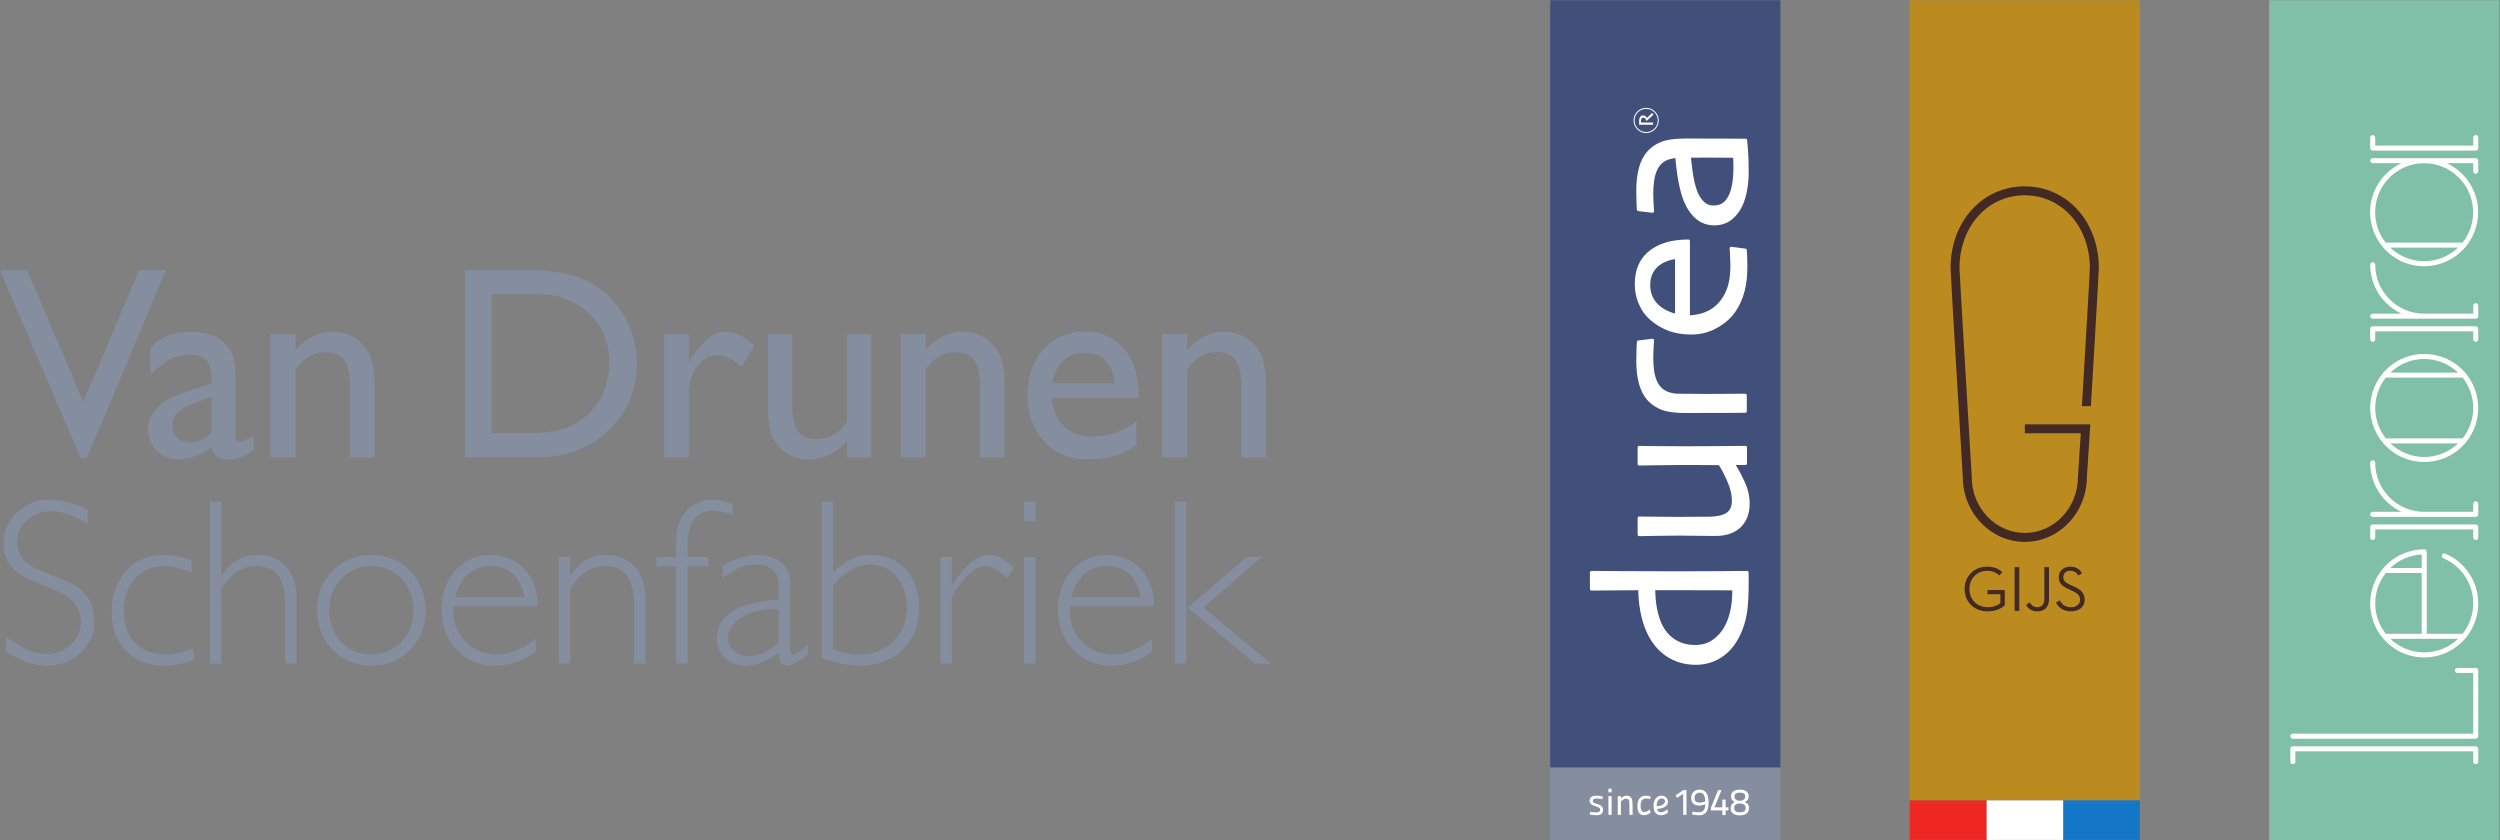
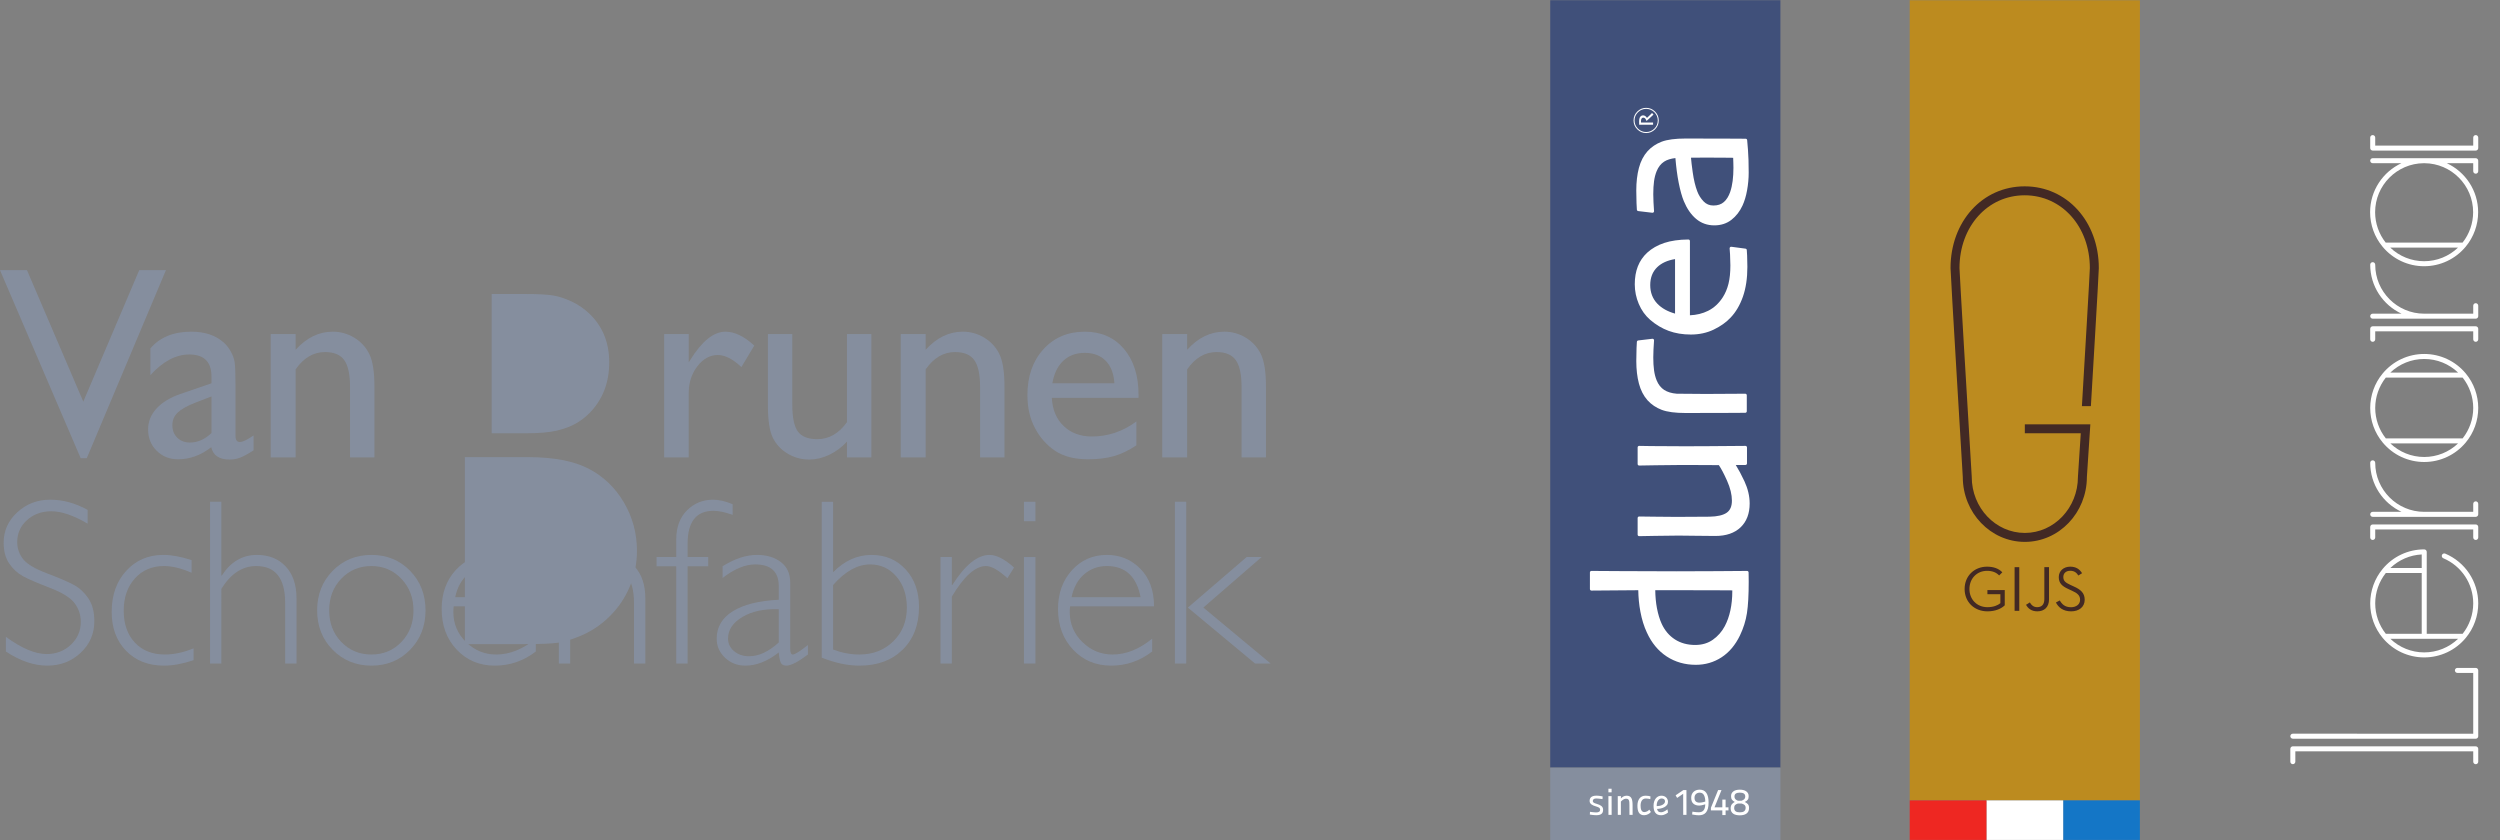
<svg xmlns="http://www.w3.org/2000/svg" xmlns:ns1="http://sodipodi.sourceforge.net/DTD/sodipodi-0.dtd" xmlns:ns2="http://www.inkscape.org/namespaces/inkscape" version="1.1" id="svg2" xml:space="preserve" width="979.707" height="329.173" viewBox="0 0 979.707 329.173" ns1:docname="logo-vds.eps">
  <rect x="0" y="0" width="979.707" height="329.173" fill="#808080" stroke="none" />
  <defs id="defs6" />
  <ns1:namedview pagecolor="#ffffff" bordercolor="#666666" borderopacity="1" objecttolerance="10" gridtolerance="10" guidetolerance="10" ns2:pageopacity="0" ns2:pageshadow="2" ns2:window-width="640" ns2:window-height="480" id="namedview4" />
  <g id="g10" ns2:groupmode="layer" ns2:label="ink_ext_XXXXXX" transform="matrix(1.333,0,0,-1.333,0,329.173)">
    <g id="g12" transform="scale(0.1)">
-       <path d="M 6671.09,2468.77 V 0 h 676.72 v 2468.77 h -676.72" style="fill:#81c0a8;fill-opacity:1;fill-rule:nonzero;stroke:none" id="path14" />
      <path d="M 5234.16,2468.77 H 4557.44 V 212.762 h 676.72 V 2468.77" style="fill:#40507a;fill-opacity:1;fill-rule:nonzero;stroke:none" id="path16" />
      <path d="M 5234.16,0 V 212.762 H 4557.44 V 0 h 676.72" style="fill:#858e9e;fill-opacity:1;fill-rule:nonzero;stroke:none" id="path18" />
      <path d="m 5087.08,675.02 c -3.7,-17.301 -9.33,-33.079 -16.73,-46.891 -8.29,-15.609 -19.93,-28.809 -34.54,-39.277 -14.4,-10.313 -31.93,-15.563 -52.13,-15.563 -22.72,0 -42.77,5.481 -59.58,16.289 -16.81,10.801 -29.94,26.281 -39,46.012 -5.79,12.551 -10.47,27.969 -13.91,45.789 -3.16,16.551 -4.73,34.383 -4.98,52.961 h 52.52 l 132.2,-0.301 c 0,0 34.43,-0.199 41.77,-0.25 v -3.578 c 0,-19.172 -1.9,-37.75 -5.62,-55.191 m -412.96,62.671 c 0,-1.203 0.48,-2.351 1.33,-3.179 0.84,-0.852 1.97,-1.313 3.16,-1.313 0.01,0 129.58,1.031 137.68,1.09 0.28,-20.617 2.23,-41.758 6.2,-63.039 4.29,-22.949 10.69,-43.57 19.05,-61.328 13.88,-30.492 33.51,-54.203 58.32,-70.453 24.84,-16.278 53.68,-24.528 85.76,-24.528 27.54,0 52.9,7.411 75.4,22.02 22.43,14.59 40.65,36.18 54.14,64.187 10.24,21.293 17.17,43.43 20.62,65.782 3.43,22.172 5.17,53.172 5.17,92.101 l -0.17,15.809 c 0,0.012 -0.15,11.66 -0.15,11.66 -0.02,2.469 -2.05,4.512 -4.53,4.48 l -90.6,-0.679 -117.74,-0.43 -162.68,0.559 -86.47,0.55 c -1.2,0.02 -2.32,-0.468 -3.18,-1.3 -0.84,-0.828 -1.31,-1.981 -1.31,-3.18 v -48.809" style="fill:#ffffff;fill-opacity:1;fill-rule:nonzero;stroke:none" id="path20" />
      <path d="m 4814.4,1105.27 c 0,-1.21 0.42,-2.36 1.29,-3.19 0.84,-0.84 1.94,-1.3 3.12,-1.3 0.02,0 49.4,0.84 49.4,0.84 l 77.56,0.84 75.73,-0.29 c 0,0 27.5,-0.22 31.71,-0.24 6.9,-10.11 14.97,-25.35 24.06,-45.75 9.5,-21.26 14.3,-40.99 14.3,-58.61 0,-16.539 -4.95,-28.101 -15.07,-35.3 -10.49,-7.461 -27.58,-11.45 -50.81,-11.848 0.04,0 -44.98,-0.281 -44.98,-0.281 l -53,-0.289 -64.35,0.57 c -0.02,0 -44.48,0.558 -44.48,0.558 -1.19,0.02 -2.34,-0.449 -3.19,-1.289 -0.85,-0.863 -1.29,-2 -1.29,-3.211 v -48.8 c 0,-1.2 0.42,-2.36 1.29,-3.2 0.87,-0.859 2,-1.32 3.19,-1.308 l 46.55,0.848 69.19,0.839 49.47,-0.55 58.88,-0.559 c 31.49,0 56.42,8.531 74.06,25.359 17.73,16.911 26.72,40.469 26.72,70.082 0,21.369 -5.17,43.359 -15.36,65.389 -8.66,18.69 -17.19,34.41 -25.52,47.88 h 28.54 c 2.48,0 4.49,2.01 4.49,4.5 v 47.11 c 0,1.2 -0.48,2.37 -1.33,3.2 -0.85,0.86 -1.99,1.3 -3.21,1.3 l -107.31,-0.84 -69.9,-0.29 -100.44,0.56 -34.83,0.57 c -1.19,0.02 -2.32,-0.43 -3.19,-1.28 -0.85,-0.84 -1.29,-2.02 -1.29,-3.22 v -48.8" style="fill:#ffffff;fill-opacity:1;fill-rule:nonzero;stroke:none" id="path22" />
      <path d="m 4872.29,1576.68 c -13.85,14.52 -20.86,32.91 -20.86,54.66 0,21.69 6.87,39.36 20.44,52.5 12.76,12.38 30.52,20.28 52.5,23.89 v -160.24 c -21.52,5.96 -39.14,15.65 -52.08,29.19 m -54.51,-0.8 c 7.87,-18.58 19.18,-34.34 33.63,-46.86 16.65,-14.31 34.89,-25.17 54.24,-32.31 19.36,-7.16 41.3,-10.77 65.23,-10.77 24.48,0 47.09,4.87 67.16,14.5 19.95,9.55 36.64,21.37 49.54,35.13 15.39,16.04 27.63,36.79 36.36,61.7 8.68,24.76 13.08,54.23 13.08,87.57 l -0.71,32.99 -1.01,16.68 c -0.13,2.14 -1.75,3.63 -3.88,3.92 l -41.51,5.55 c -1.33,0.19 -2.68,-0.3 -3.65,-1.23 -0.99,-0.91 -1.5,-2.3 -1.41,-3.65 l 1.27,-17.92 0.96,-32.01 c 0,-20.99 -1.87,-39.11 -5.57,-53.92 -3.67,-14.71 -9.24,-27.99 -16.53,-39.45 -11.43,-17.96 -26.02,-31.44 -43.38,-40.12 -16.21,-8.06 -34.22,-12.37 -53.47,-13.16 v 218.33 c 0,1.19 -0.47,2.35 -1.33,3.19 -0.83,0.84 -1.97,1.29 -3.16,1.29 h -0.04 c -27.37,-0.2 -51.21,-3.59 -70.84,-10.08 -19.78,-6.56 -36.74,-16.21 -50.37,-28.75 -12.21,-11.35 -21.44,-24.9 -27.43,-40.27 -5.97,-15.27 -8.98,-32.95 -8.98,-52.56 0,-19.86 3.97,-39.32 11.8,-57.79" style="fill:#ffffff;fill-opacity:1;fill-rule:nonzero;stroke:none" id="path24" />
      <path d="m 5093.77,1937.62 c -1.5,-11.92 -3.97,-22.9 -7.35,-32.68 -4.26,-12.42 -10.43,-22.31 -18.36,-29.39 -7.66,-6.85 -18.04,-10.32 -30.85,-10.32 -11.61,0 -21.07,3.97 -28.91,12.11 -8.18,8.51 -14.4,18.36 -18.5,29.33 -5.84,15.18 -10.38,34.14 -13.5,56.42 -2.71,19.27 -4.36,33.37 -5.05,42.7 7.22,0.06 32.29,0.25 32.29,0.25 h 26.55 l 49.08,-0.27 c 0,0 10.11,-0.13 16.09,-0.22 0.19,-5.13 0.49,-14.62 0.49,-14.62 l 0.29,-15.01 c 0,-13.35 -0.76,-26.24 -2.27,-38.3 m -282.59,-66.1 0.98,-18.44 c 0.12,-2.19 1.79,-3.95 3.94,-4.2 l 41.53,-4.94 c 1.33,-0.16 2.65,0.26 3.62,1.17 0.96,0.92 1.46,2.21 1.4,3.53 l -1.61,26.51 -0.64,23.39 c 0,14.58 0.77,27.5 2.29,38.39 1.5,10.74 4.05,20.56 7.61,29.25 5.02,12.31 12.38,21.71 21.89,27.98 8.64,5.68 20.05,9.04 33.26,10.58 2.26,-26.69 5.42,-51.11 9.6,-72.2 4.46,-22.61 9.59,-40.95 15.21,-54.52 9.09,-22.02 21.19,-39.5 35.96,-51.98 15.06,-12.72 33.11,-19.16 53.64,-19.16 19.47,0 36.38,5.46 50.28,16.26 13.68,10.59 24.61,24.65 32.5,41.75 5.89,12.66 10.48,27.92 13.6,45.34 3.13,17.3 4.7,34.75 4.7,51.86 0,26.89 -0.71,49.32 -2.09,66.58 l -2.42,28.89 c -0.19,2.32 -2.14,4.02 -4.46,4.03 l -51.88,0.3 c -0.01,0 -124.85,0.28 -124.85,0.28 -30.26,0 -53.82,-3.12 -70.04,-9.28 -16.36,-6.22 -30.3,-15.59 -41.43,-27.78 -11.76,-13.09 -20.36,-29.7 -25.59,-49.41 -5.12,-19.38 -7.71,-41.7 -7.71,-66.33 l 0.71,-37.85" style="fill:#ffffff;fill-opacity:1;fill-rule:nonzero;stroke:none" id="path26" />
      <path d="m 4818.19,1341.73 c 5.22,-19.71 13.81,-36.32 25.55,-49.4 11.16,-12.23 25.11,-21.6 41.47,-27.8 16.21,-6.16 39.77,-9.28 70.03,-9.28 l 124.84,0.29 50.75,0.29 c 2.46,0 4.48,2.02 4.48,4.49 v 47.12 c 0,1.19 -0.46,2.35 -1.3,3.19 -0.85,0.84 -1.98,1.31 -3.18,1.31 l -100.73,-0.57 h -26.56 l -37.08,0.31 -37,0.26 c -14.97,1.15 -27.59,4.97 -37.27,11.32 -9.51,6.26 -16.88,15.68 -21.9,27.98 -3.56,8.69 -6.11,18.52 -7.6,29.26 -1.52,10.88 -2.29,23.81 -2.29,38.38 l 0.63,23.4 1.61,26.49 c 0.08,1.32 -0.44,2.62 -1.39,3.53 -0.97,0.9 -2.29,1.33 -3.61,1.19 l -41.53,-4.94 c -2.16,-0.26 -3.83,-2.02 -3.96,-4.2 l -0.98,-18.47 -0.71,-37.83 c 0,-24.64 2.61,-46.95 7.73,-66.32" style="fill:#ffffff;fill-opacity:1;fill-rule:nonzero;stroke:none" id="path28" />
      <path d="m 4856.78,2137.32 4.29,-4.81 c -0.25,-0.27 -2.28,-2.15 -6.08,-5.67 -3.79,-3.53 -8.42,-7.72 -13.86,-12.57 h -1.03 c -0.26,0.98 -0.69,2.12 -1.31,3.41 -0.6,1.3 -1.3,2.35 -2.05,3.16 -0.7,0.77 -1.45,1.4 -2.28,1.89 -0.81,0.5 -2.04,0.76 -3.68,0.76 -1.3,0 -2.42,-0.38 -3.37,-1.15 -0.94,-0.8 -1.68,-1.82 -2.22,-3.15 -0.39,-1.05 -0.63,-2.14 -0.76,-3.28 -0.11,-1.17 -0.18,-2.4 -0.18,-3.72 0,-0.35 0.01,-0.89 0.03,-1.61 0.01,-0.72 0.01,-1.17 0.01,-1.36 2.96,-0.04 6,-0.07 9.1,-0.08 3.1,-0.01 5.15,-0.03 6.12,-0.03 3.19,0 7.26,0.03 12.23,0.08 4.96,0.04 7.64,0.07 8.05,0.07 v -6.64 c -0.44,0 -2.87,0.02 -7.3,0.08 -4.42,0.03 -8.67,0.07 -12.77,0.07 -1.2,0 -3.34,-0.02 -6.45,-0.04 -3.09,-0.02 -7.91,-0.05 -14.38,-0.11 0,0.18 -0.03,1.62 -0.08,4.29 -0.05,2.67 -0.08,4.64 -0.08,5.9 0,1.7 0.12,3.46 0.36,5.29 0.24,1.83 0.67,3.49 1.29,5.01 0.95,2.16 2.27,3.89 3.95,5.17 1.69,1.31 3.71,1.97 6.07,1.97 2.15,0 4.15,-0.59 6.01,-1.75 1.86,-1.16 3.59,-3.01 5.19,-5.5 h 0.43 c 3.57,3.15 6.86,6.27 9.88,9.34 3.03,3.1 4.63,4.76 4.87,4.98 m -17.33,12.02 c -9.3,0 -17.32,-3.35 -24.01,-9.99 -6.71,-6.68 -10.05,-14.67 -10.05,-24 0,-9.4 3.34,-17.43 10.05,-24.1 6.69,-6.68 14.71,-9.99 24.01,-9.99 9.37,0 17.39,3.31 24.11,9.99 6.71,6.67 10.05,14.7 10.05,24.1 0,9.33 -3.34,17.32 -10.05,24 -6.72,6.64 -14.74,9.99 -24.11,9.99 m 0,3 c 10.2,0 18.91,-3.65 26.18,-10.93 7.26,-7.26 10.89,-15.96 10.89,-26.05 0,-10.17 -3.66,-18.91 -10.96,-26.2 -7.32,-7.27 -16,-10.92 -26.11,-10.92 -10.24,0 -18.98,3.69 -26.21,11.03 -7.23,7.35 -10.85,16.03 -10.85,26.09 0,10.16 3.65,18.85 10.93,26.1 7.28,7.25 16,10.88 26.13,10.88" style="fill:#ffffff;fill-opacity:1;fill-rule:nonzero;stroke:none" id="path30" />
      <path d="m 4711.46,127.949 c -0.94,0.231 -2.13,0.481 -3.52,0.789 -1.41,0.274 -2.93,0.551 -4.53,0.762 -1.62,0.238 -3.3,0.41 -5.04,0.559 -1.73,0.152 -3.37,0.222 -4.9,0.222 -3.99,0 -7.3,-0.429 -9.9,-1.281 -2.61,-0.84 -4.67,-1.969 -6.19,-3.359 -1.51,-1.403 -2.58,-3.051 -3.21,-4.981 -0.63,-1.91 -0.94,-3.898 -0.94,-5.961 0,-2.277 0.5,-4.238 1.51,-5.847 0.98,-1.622 2.27,-3.043 3.84,-4.262 1.6,-1.211 3.44,-2.281 5.54,-3.149 2.1,-0.89 4.26,-1.66 6.47,-2.32 1.83,-0.582 3.58,-1.152 5.25,-1.723 1.64,-0.539 3.11,-1.18 4.37,-1.918 1.25,-0.731 2.21,-1.629 2.92,-2.66 0.7,-1.02 1.04,-2.309 1.04,-3.859 0,-2.73 -1.02,-4.73 -3.08,-6.039 -2.08,-1.274 -4.76,-1.934 -8.08,-1.934 -1.54,0 -3.41,0.094 -5.58,0.281 -2.17,0.191 -4.21,0.391 -6.12,0.602 -2.29,0.309 -4.61,0.59 -6.97,0.891 l -0.43,-8.051 c 2.27,-0.371 4.56,-0.711 6.83,-1.012 1.94,-0.211 4,-0.418 6.2,-0.598 2.21,-0.18 4.23,-0.293 6.07,-0.293 4.05,0 7.37,0.43 9.95,1.281 2.58,0.84 4.61,2 6.08,3.481 1.48,1.461 2.48,3.18 3.04,5.149 0.55,1.941 0.82,4.031 0.82,6.242 0,2.57 -0.49,4.777 -1.48,6.641 -1,1.828 -2.35,3.387 -4.04,4.679 -1.7,1.278 -3.64,2.391 -5.86,3.321 -2.2,0.898 -4.53,1.738 -6.95,2.468 -1.71,0.52 -3.26,1.02 -4.71,1.52 -1.43,0.461 -2.68,0.992 -3.75,1.582 -1.06,0.59 -1.91,1.328 -2.54,2.207 -0.62,0.902 -0.93,2.031 -0.93,3.43 0,2.07 0.84,3.773 2.54,5.14 1.69,1.371 4.15,2.051 7.4,2.051 1.83,0 3.83,-0.121 5.96,-0.352 2.13,-0.207 4.16,-0.418 6.09,-0.648 2.21,-0.301 4.41,-0.602 6.62,-0.879 z m 17.12,-54.14 h 9.41 l -0.11,55.152 h -9.39 z m -0.09,66.312 h 9.39 v 10.5 h -9.39 z m 36.68,-66.312 V 112.82 c 0.96,0.961 1.96,1.93 2.98,2.93 1.04,1 2.17,1.891 3.43,2.711 1.25,0.809 2.61,1.488 4.09,2.027 1.47,0.571 3.12,0.844 4.96,0.844 2.3,0 4.09,-0.422 5.37,-1.262 1.29,-0.851 2.24,-2.09 2.88,-3.718 0.62,-1.614 1,-3.622 1.16,-6.02 0.15,-2.391 0.2,-5.141 0.2,-8.223 l 0.12,-28.3 h 9.29 l -0.11,28.742 c 0,4.629 -0.28,8.679 -0.83,12.148 -0.56,3.461 -1.49,6.332 -2.82,8.621 -1.32,2.282 -3.13,3.989 -5.42,5.129 -2.28,1.141 -5.18,1.723 -8.72,1.723 -1.85,0 -3.61,-0.262 -5.3,-0.781 -1.7,-0.52 -3.26,-1.18 -4.64,-1.969 -1.4,-0.832 -2.68,-1.711 -3.82,-2.66 -1.14,-0.961 -2.09,-1.883 -2.82,-2.762 l 0.23,6.961 h -9.4 l 0.1,-55.152 z m 83.32,15.363 c -0.52,-0.731 -1.25,-1.512 -2.21,-2.371 -0.96,-0.84 -2.08,-1.621 -3.37,-2.32 -1.3,-0.699 -2.69,-1.289 -4.21,-1.762 -1.5,-0.48 -3.1,-0.731 -4.79,-0.731 -2.21,0 -4.03,0.562 -5.41,1.672 -1.41,1.09 -2.52,2.531 -3.32,4.301 -0.82,1.758 -1.37,3.809 -1.66,6.129 -0.3,2.32 -0.44,4.699 -0.44,7.121 0,2.871 0.29,5.559 0.88,8.078 0.59,2.512 1.5,4.691 2.76,6.563 1.25,1.886 2.85,3.367 4.8,4.429 1.95,1.071 4.34,1.598 7.14,1.598 2.58,0 5.07,-0.231 7.51,-0.649 2.43,-0.46 4.27,-0.859 5.53,-1.23 l 0.44,8.18 c -1.49,0.519 -3.58,0.98 -6.31,1.371 -2.71,0.41 -5.41,0.621 -8.07,0.621 -3.97,0 -7.47,-0.731 -10.48,-2.152 -3.03,-1.438 -5.53,-3.481 -7.52,-6.079 -1.99,-2.621 -3.48,-5.711 -4.48,-9.281 -0.99,-3.59 -1.49,-7.5 -1.49,-11.762 0,-4.437 0.33,-8.367 1,-11.839 0.66,-3.449 1.78,-6.398 3.36,-8.828 1.59,-2.441 3.66,-4.301 6.2,-5.582 2.53,-1.309 5.68,-1.938 9.44,-1.938 1.84,0 3.77,0.277 5.81,0.84 2.01,0.539 3.95,1.301 5.79,2.258 1.85,0.953 3.47,2.012 4.85,3.191 1.41,1.18 2.41,2.449 2.99,3.762 z m 26.53,-5.031 c -1.79,1.82 -3,4.199 -3.66,7.141 3.45,0.07 7.09,0.519 10.88,1.32 3.8,0.809 7.27,2.047 10.46,3.699 3.15,1.668 5.77,3.769 7.84,6.359 2.06,2.578 3.08,5.738 3.08,9.512 0,2.418 -0.44,4.719 -1.33,6.898 -0.86,2.168 -2.15,4.078 -3.8,5.739 -1.66,1.671 -3.69,2.953 -6.09,3.929 -2.38,0.961 -5.12,1.434 -8.23,1.434 -2.94,0 -5.8,-0.621 -8.56,-1.832 -2.76,-1.211 -5.21,-3.07 -7.34,-5.578 -2.15,-2.5 -3.86,-5.621 -5.14,-9.321 -1.29,-3.742 -1.94,-8.14 -1.94,-13.211 0,-4.148 0.41,-7.89 1.21,-11.269 0.82,-3.402 2.11,-6.281 3.88,-8.68 1.76,-2.41 4.05,-4.25 6.85,-5.57 2.8,-1.34 6.15,-2 10.04,-2 2.96,0 5.7,0.418 8.25,1.219 2.54,0.809 4.72,1.719 6.57,2.762 2.14,1.168 4.08,2.539 5.86,4.078 l -1.78,9.301 c -1.9,-1.629 -3.94,-3.07 -6.06,-4.32 -1.85,-1.109 -3.89,-2.09 -6.14,-2.988 -2.25,-0.891 -4.55,-1.312 -6.9,-1.312 -3.55,0 -6.19,0.883 -7.95,2.691 m 17.27,35.648 c 1.74,-1.469 2.61,-3.551 2.61,-6.199 0,-2.57 -0.83,-4.738 -2.5,-6.508 -1.65,-1.781 -3.7,-3.223 -6.12,-4.371 -2.43,-1.152 -5.07,-1.961 -7.91,-2.481 -2.83,-0.519 -5.43,-0.789 -7.77,-0.789 0,0.379 -0.03,0.707 -0.06,1 -0.04,0.309 -0.05,0.618 -0.05,1 0,3.379 0.41,6.348 1.26,8.891 0.84,2.539 1.95,4.688 3.32,6.418 1.37,1.73 2.89,3.039 4.58,3.91 1.7,0.879 3.38,1.34 5.09,1.34 3.3,0 5.82,-0.738 7.55,-2.211 m 33.82,11.481 4.43,-7.622 17.79,12.153 0.1,-61.992 h 9.62 l -0.13,72.941 h -9.05 z m 48.46,-56.239 c 2.28,-0.531 4.6,-0.91 6.95,-1.223 2,-0.348 4.15,-0.668 6.48,-0.879 2.31,-0.219 4.49,-0.328 6.56,-0.328 4.27,0 8.16,0.617 11.65,1.867 3.52,1.262 6.51,3.34 9,6.242 2.52,2.93 4.46,6.777 5.82,11.621 1.35,4.809 2.04,10.77 2.04,17.84 0,12.367 -2.19,21.758 -6.57,28.168 -4.39,6.422 -10.92,9.621 -19.62,9.621 -3.52,0 -6.83,-0.531 -9.88,-1.59 -3.05,-1.09 -5.72,-2.633 -7.96,-4.652 -2.24,-2.028 -3.99,-4.528 -5.25,-7.52 -1.25,-2.98 -1.88,-6.398 -1.88,-10.23 0,-7.731 2.14,-13.469 6.41,-17.219 4.27,-3.762 10.01,-5.641 17.25,-5.641 1.75,0 3.68,0.211 5.74,0.602 2.05,0.41 3.96,0.848 5.74,1.34 1.77,0.461 3.84,1.078 6.19,1.808 -0.08,-7.878 -1.71,-13.738 -4.87,-17.621 -3.16,-3.859 -7.77,-5.789 -13.81,-5.789 -2.14,0 -4.34,0.09 -6.56,0.262 -2.26,0.18 -4.31,0.391 -6.14,0.609 -2.15,0.301 -4.23,0.629 -6.31,1 z m 11,38.117 c -2.63,2.282 -3.93,5.864 -3.93,10.723 0,4.789 1.43,8.52 4.31,11.211 2.86,2.688 6.54,4.027 11.04,4.027 5.6,0 9.71,-2.359 12.33,-7.109 2.61,-4.762 3.95,-11.109 4.03,-19.078 -1.91,-0.641 -3.87,-1.211 -5.86,-1.641 -1.7,-0.383 -3.55,-0.722 -5.59,-1.051 -2.01,-0.332 -3.88,-0.511 -5.57,-0.511 -4.58,0 -8.16,1.14 -10.76,3.429 M 5063.4,73.25 h 9.62 v 13.711 h 8.49 v 8.961 h -8.49 V 118.68 h -9.62 V 95.922 h -22.98 l 20.56,50.828 h -9.95 l -21.22,-52.051 v -7.738 h 33.59 z m 40.89,73.5 c -3.17,-0.809 -5.87,-2.012 -8.12,-3.602 -2.25,-1.578 -3.99,-3.546 -5.25,-5.91 -1.25,-2.347 -1.88,-5.117 -1.88,-8.277 0,-4.43 0.88,-7.902 2.66,-10.402 1.76,-2.489 4.52,-4.739 8.28,-6.739 -1.7,-0.859 -3.28,-1.871 -4.76,-2.968 -1.46,-1.114 -2.76,-2.403 -3.86,-3.883 -1.11,-1.469 -1.97,-3.18 -2.6,-5.129 -0.62,-1.961 -0.94,-4.238 -0.94,-6.91 0,-3.758 0.72,-6.941 2.16,-9.551 1.44,-2.629 3.37,-4.738 5.8,-6.359 2.42,-1.621 5.28,-2.781 8.57,-3.469 3.27,-0.711 6.74,-1.062 10.43,-1.062 3.76,0 7.3,0.391 10.62,1.16 3.31,0.773 6.19,2 8.67,3.691 2.47,1.692 4.4,3.93 5.8,6.691 1.4,2.769 2.09,6.148 2.09,10.109 0,4.879 -1.17,8.621 -3.52,11.281 -2.37,2.648 -5.42,4.789 -9.17,6.398 2.06,0.969 3.81,1.961 5.24,2.989 1.45,1.031 2.63,2.211 3.6,3.543 0.95,1.339 1.65,2.82 2.09,4.457 0.44,1.66 0.66,3.671 0.66,6.043 0,3.168 -0.64,5.957 -1.93,8.339 -1.28,2.391 -3.1,4.391 -5.42,6.02 -2.33,1.621 -5.08,2.809 -8.29,3.598 -3.19,0.773 -6.68,1.152 -10.44,1.152 -3.82,0 -7.33,-0.41 -10.49,-1.211 m 3.75,-64.762 c -2.06,0.441 -3.81,1.16 -5.24,2.152 -1.44,1 -2.57,2.32 -3.38,3.988 -0.81,1.652 -1.22,3.672 -1.22,6.012 0,3.77 0.95,6.621 2.83,8.57 1.88,1.937 4.58,3.437 8.11,4.469 h 10.84 c 1.68,-0.52 3.27,-1.09 4.75,-1.7 1.46,-0.628 2.75,-1.429 3.81,-2.378 1.06,-0.961 1.9,-2.122 2.49,-3.481 0.58,-1.383 0.88,-3.019 0.88,-4.922 0,-2.5 -0.42,-4.609 -1.27,-6.301 -0.85,-1.688 -2.01,-3.078 -3.47,-4.137 -1.48,-1.07 -3.29,-1.832 -5.42,-2.273 -2.14,-0.438 -4.46,-0.656 -6.97,-0.656 -2.43,0 -4.67,0.219 -6.74,0.656 m 18.57,54.543 c 2.79,-1.82 4.2,-4.781 4.2,-8.89 0,-3.192 -0.95,-5.68 -2.82,-7.52 -1.88,-1.851 -4.54,-3.402 -8.01,-4.633 h -10.84 c -3.31,1.231 -5.81,2.793 -7.5,4.692 -1.7,1.871 -2.55,4.351 -2.55,7.461 0,4.179 1.41,7.168 4.2,8.941 2.8,1.758 6.67,2.648 11.61,2.648 5,0 8.91,-0.898 11.71,-2.699" style="fill:#ffffff;fill-opacity:1;fill-rule:nonzero;stroke:none" id="path32" />
      <path d="m 5614.27,116.449 h 676.72 V 2468.68 H 5614.27 V 116.449" style="fill:#bc8b1f;fill-opacity:1;fill-rule:nonzero;stroke:none" id="path34" />
      <path d="m 5775.68,737.84 c 0,38.691 28.71,65.68 66.06,65.68 18.5,0 34.19,-5.29 44.76,-16.622 l -9.25,-9.226 c -8.32,8.668 -19.64,13.578 -35.51,13.578 -30.18,0 -51.89,-22.828 -51.89,-53.41 0,-30.578 21.91,-53.442 53.02,-53.442 17.56,0 30.03,5.293 37.96,11.723 v 26.438 h -38.15 v 12.082 h 50.99 v -44.743 c -9.44,-9.269 -26.62,-17.769 -50.8,-17.769 -38.29,0 -67.19,27 -67.19,65.711" style="fill:#422924;fill-opacity:1;fill-rule:nonzero;stroke:none" id="path36" />
      <path d="m 5922.6,802.012 h 13.77 V 673.66 h -13.77 v 128.352" style="fill:#422924;fill-opacity:1;fill-rule:nonzero;stroke:none" id="path38" />
      <path d="m 5956.22,691.391 11.15,6.988 c 4.92,-8.481 11.52,-13.981 21.53,-13.981 12.65,0 21.15,6.993 21.15,23.422 v 94.192 h 13.78 v -94.571 c 0,-23.57 -14.55,-35.312 -34.37,-35.312 -17.17,0 -27.37,8.512 -33.24,19.262" style="fill:#422924;fill-opacity:1;fill-rule:nonzero;stroke:none" id="path40" />
      <path d="m 6044.16,698.18 11.33,6.058 c 6.01,-10.769 14.9,-20.019 33.04,-20.019 14.91,0 26.62,8.301 26.62,21.902 0,13.027 -8.15,19.629 -24.18,26.82 l -10.2,4.719 c -18.32,8.309 -28.3,17.18 -28.3,35.078 0,18.512 14.52,30.782 33.78,30.782 17.19,0 27.95,-7.93 34.73,-19.258 l -10.96,-6.782 c -4.88,7.93 -11.68,13.961 -23.77,13.961 -12.66,0 -20.39,-7.382 -20.39,-18.312 0,-11.289 6.03,-16.399 20.39,-23.027 l 10.21,-4.731 c 21.31,-9.41 32.24,-19.98 32.24,-39.25 0,-21.152 -16.8,-33.992 -39.8,-33.992 -24.53,0 -37.96,12.492 -44.74,26.051" style="fill:#422924;fill-opacity:1;fill-rule:nonzero;stroke:none" id="path42" />
      <path d="m 5952.69,876.328 c -100.47,0 -182.19,85.434 -182.38,190.552 -1.79,29.52 -36.03,598.41 -36.03,614.37 0,137.01 93.68,240.35 217.94,240.35 124.25,0 217.98,-103.34 217.98,-240.35 0,-16.02 -22.36,-389.82 -23.3,-405.74 h -26.4 c 6.45,108.17 23.33,393.1 23.33,405.74 0,122 -82.37,214.02 -191.61,214.02 -109.25,0 -191.63,-92.02 -191.63,-214.02 0.09,-13.18 23.57,-406.85 36.01,-613.15 v -0.8 c 0,-90.8 70.05,-164.628 156.09,-164.628 86.09,0 156.09,73.828 156.09,164.628 l 0.05,0.86 8.35,127.47 h -164.49 v 26.33 h 192.62 l -10.19,-155.08 c -0.24,-105.118 -81.99,-190.552 -182.43,-190.552" style="fill:#422924;fill-opacity:1;fill-rule:nonzero;stroke:none" id="path44" />
      <path d="m 6065.39,0.16 h 225.59 V 116.441 H 6065.39 V 0.16" style="fill:#1476c6;fill-opacity:1;fill-rule:nonzero;stroke:none" id="path46" />
      <path d="M 5839.82,0.16 H 6065.4 V 116.441 H 5839.82 V 0.16" style="fill:#ffffff;fill-opacity:1;fill-rule:nonzero;stroke:none" id="path48" />
      <path d="m 5614.26,0.16 h 225.56 V 116.441 H 5614.26 V 0.16" style="fill:#ee2722;fill-opacity:1;fill-rule:nonzero;stroke:none" id="path50" />
      <path d="m 257.594,970.461 v -40.52 c -41.309,24.289 -76.832,36.43 -106.559,36.43 -28.597,0 -52.484,-8.672 -71.664,-26.051 -19.18,-17.351 -28.766,-38.859 -28.766,-64.5 0,-18.39 5.668,-34.961 17.023,-49.711 11.344,-14.75 35.062,-28.937 71.148,-42.55 36.086,-13.618 62.414,-24.977 78.981,-34.047 16.566,-9.082 30.64,-22.242 42.219,-39.492 11.57,-17.258 17.363,-39.61 17.363,-67.071 0,-36.539 -13.395,-67.398 -40.172,-92.597 C 210.383,525.16 177.699,512.559 139.121,512.559 99.625,512.559 59,526.41 17.242,554.09 v 43.242 c 46.066,-33.82 86.016,-50.73 119.832,-50.73 28.141,0 51.918,9.136 71.324,27.41 19.407,18.277 29.106,40.687 29.106,67.25 0,20.207 -6.016,38.418 -18.039,54.648 -12.027,16.231 -36.418,31.399 -73.172,45.512 -36.754,14.109 -63.016,25.469 -78.805,34.098 -15.785,8.609 -29.184,20.921 -40.195,36.91 -11.02,15.992 -16.52,36.57 -16.52,61.761 0,34.918 13.387,64.7 40.168,89.309 26.777,24.609 59.008,36.92 96.692,36.92 36.984,0 73.644,-9.99 109.961,-29.959" style="fill:#858e9e;fill-opacity:1;fill-rule:nonzero;stroke:none" id="path52" />
      <path d="m 563.219,822.711 v -37.109 c -29.961,13.16 -57.086,19.738 -81.367,19.738 -34.957,0 -63.383,-12.141 -85.286,-36.418 -21.902,-24.293 -32.851,-55.84 -32.851,-94.641 0,-39.492 10.949,-70.883 32.851,-94.14 21.903,-23.262 51.239,-34.903 88.008,-34.903 26.778,0 54.922,6.024 84.43,18.051 v -34.73 c -31.324,-10.668 -60.375,-16 -87.152,-16 -45.852,0 -82.903,14.519 -111.161,43.57 -28.253,29.062 -42.378,67.191 -42.378,114.402 0,49.25 14.238,89.481 42.722,120.68 28.481,31.199 64.856,46.82 109.11,46.82 24.285,0 51.972,-5.109 83.074,-15.32" style="fill:#858e9e;fill-opacity:1;fill-rule:nonzero;stroke:none" id="path54" />
      <path d="M 650.754,994.289 V 777.422 h 1.359 c 26.102,40.398 60.485,60.609 103.157,60.609 35.406,0 63.66,-11.359 84.769,-34.051 21.106,-22.691 31.66,-53.91 31.66,-93.621 V 518.691 h -33.363 v 178.387 c 0,72.184 -28.375,108.262 -85.109,108.262 -40.629,0 -74.789,-22.352 -102.473,-67.07 V 518.691 h -33.367 v 475.598 h 33.367" style="fill:#858e9e;fill-opacity:1;fill-rule:nonzero;stroke:none" id="path56" />
      <path d="m 1092.01,545.238 c 35.17,0 64.56,12.321 88.17,36.942 23.6,24.629 35.41,55.55 35.41,92.769 0,36.992 -11.87,67.981 -35.58,92.942 -23.72,24.968 -53.06,37.449 -88,37.449 -35.41,0 -64.98,-12.371 -88.69,-37.11 -23.718,-24.73 -35.578,-55.832 -35.578,-93.281 0,-37.219 11.86,-68.14 35.578,-92.769 23.71,-24.621 53.28,-36.942 88.69,-36.942 z m 0,292.793 c 45.38,0 83.23,-15.562 113.53,-46.64 30.3,-31.11 45.45,-69.911 45.45,-116.442 0,-46.301 -15.15,-84.937 -45.45,-115.918 -30.3,-30.972 -68.15,-46.472 -113.53,-46.472 -45.4,0 -83.36,15.5 -113.885,46.472 -30.527,30.981 -45.785,69.617 -45.785,115.918 0,46.531 15.258,85.332 45.785,116.442 30.525,31.078 68.485,46.64 113.885,46.64" style="fill:#858e9e;fill-opacity:1;fill-rule:nonzero;stroke:none" id="path58" />
      <path d="m 1338.24,713.762 h 202.9 c -11.8,61.047 -44.83,91.578 -99.06,91.578 -25.65,0 -47.84,-8 -66.56,-23.988 -18.73,-16.012 -31.15,-38.543 -37.28,-67.59 z m 242.39,-26.891 h -246.82 c -0.68,-5.449 -1.02,-10.891 -1.02,-16.34 0,-34.949 12.48,-64.57 37.45,-88.859 24.97,-24.293 54.47,-36.434 88.51,-36.434 39.72,0 78.53,15.551 116.44,46.653 V 554.09 c -35.87,-27.68 -76.04,-41.531 -120.52,-41.531 -45.17,0 -82.51,15.66 -112.01,46.98 -29.5,31.32 -44.25,71.152 -44.25,119.492 0,45.848 13.62,83.809 40.85,113.891 27.23,30.066 61.5,45.109 102.82,45.109 38.8,0 71.6,-13.57 98.38,-40.691 26.78,-27.121 40.17,-63.949 40.17,-110.469" style="fill:#858e9e;fill-opacity:1;fill-rule:nonzero;stroke:none" id="path60" />
      <path d="m 1676.25,831.891 v -54.469 h 1.37 c 26.09,40.398 60.48,60.609 103.15,60.609 35.41,0 63.66,-11.359 84.77,-34.051 21.11,-22.691 31.66,-54.128 31.66,-94.3 V 518.691 h -33.36 v 178.387 c 0,72.184 -28.38,108.262 -85.11,108.262 -41.54,0 -75.7,-22.352 -102.48,-67.07 V 518.691 h -33.36 v 313.2 h 33.36" style="fill:#858e9e;fill-opacity:1;fill-rule:nonzero;stroke:none" id="path62" />
      <path d="M 2153.85,987.141 V 955.82 c -22.46,7.942 -41.31,11.91 -56.51,11.91 -50.61,0 -75.92,-32.339 -75.92,-97.031 v -38.808 h 60.6 v -27.219 h -60.6 V 518.691 h -33.36 v 285.981 h -57.87 v 27.219 h 57.87 v 51.41 c 0,36.09 10.49,64.629 31.49,85.629 20.99,20.98 46.7,31.49 77.11,31.49 16.57,0 35.63,-4.432 57.19,-13.279" style="fill:#858e9e;fill-opacity:1;fill-rule:nonzero;stroke:none" id="path64" />
      <path d="m 2289.43,580.648 v 97.711 c -42.89,1.582 -78.47,-5.961 -106.72,-22.648 -28.26,-16.68 -42.39,-37.961 -42.39,-63.82 0,-14.539 5.9,-26.789 17.7,-36.77 11.8,-9.992 26.56,-14.98 44.26,-14.98 28.6,0 57.65,13.488 87.15,40.507 z m 85.79,-7.5 v -27.91 c -28.82,-21.777 -49.93,-32.679 -63.32,-32.679 -7.72,0 -13.05,2.562 -16,7.671 -2.95,5.09 -5.1,15.481 -6.47,31.149 -32.91,-25.879 -65.59,-38.82 -98.04,-38.82 -23.61,0 -43.58,7.711 -59.92,23.152 -16.34,15.43 -24.51,34.148 -24.51,56.18 0,34.039 15.77,60.871 47.32,80.507 31.55,19.633 76.6,30.922 135.15,33.872 v 39.832 c 0,42.668 -23.15,64.007 -69.44,64.007 -29.51,0 -61.4,-13.277 -95.67,-39.839 v 34.402 c 35.41,22.226 69.11,33.359 101.11,33.359 28.37,0 51.75,-6.98 70.13,-20.941 18.39,-13.961 27.58,-34.219 27.58,-60.77 V 561.238 c 0,-10.656 2.49,-16 7.49,-16 6.35,0 21.22,9.313 44.59,27.91" style="fill:#858e9e;fill-opacity:1;fill-rule:nonzero;stroke:none" id="path66" />
      <path d="M 2449.15,749.512 V 559.879 c 25.87,-9.75 51.52,-14.641 76.94,-14.641 40.39,0 73.82,12.992 100.26,38.992 26.44,25.981 39.66,58.942 39.66,98.899 0,36.992 -10.21,67.41 -30.64,91.242 -20.42,23.82 -46.19,35.738 -77.28,35.738 -37.23,0 -73.54,-20.211 -108.94,-60.597 z m -33.36,-213.453 v 458.23 h 33.36 V 786.961 c 33.36,34.051 71.04,51.07 113.03,51.07 40.85,0 74.32,-14.25 100.43,-42.73 26.09,-28.481 39.15,-65.192 39.15,-110.129 0,-52.211 -15.95,-94.031 -47.83,-125.453 -31.89,-31.449 -74.28,-47.16 -127.16,-47.16 -34.73,0 -71.72,7.832 -110.98,23.5" style="fill:#858e9e;fill-opacity:1;fill-rule:nonzero;stroke:none" id="path68" />
      <path d="m 2981.1,800.922 -19.41,-31.32 c -26.1,23.828 -47.1,35.738 -62.98,35.738 -31.32,0 -64.8,-29.961 -100.43,-89.871 V 518.691 h -33.36 v 313.2 h 33.36 v -82.379 h 1.36 c 37.45,59.008 73.99,88.519 109.62,88.519 20.43,0 44.37,-12.383 71.84,-37.109" style="fill:#858e9e;fill-opacity:1;fill-rule:nonzero;stroke:none" id="path70" />
      <path d="m 3044,831.891 v -313.2 h -33.7 v 313.2 z m 0,162.398 V 937.09 h -33.7 v 57.199 h 33.7" style="fill:#858e9e;fill-opacity:1;fill-rule:nonzero;stroke:none" id="path72" />
      <path d="m 3150.25,713.762 h 202.91 c -11.8,61.047 -44.83,91.578 -99.07,91.578 -25.65,0 -47.83,-8 -66.56,-23.988 -18.72,-16.012 -31.15,-38.543 -37.28,-67.59 z m 242.4,-26.891 h -246.82 c -0.68,-5.449 -1.02,-10.891 -1.02,-16.34 0,-34.949 12.48,-64.57 37.45,-88.859 24.96,-24.293 54.47,-36.434 88.51,-36.434 39.72,0 78.53,15.551 116.44,46.653 V 554.09 c -35.87,-27.68 -76.04,-41.531 -120.53,-41.531 -45.16,0 -82.5,15.66 -112,46.98 -29.5,31.32 -44.26,71.152 -44.26,119.492 0,45.848 13.62,83.809 40.85,113.891 27.24,30.066 61.51,45.109 102.82,45.109 38.81,0 71.61,-13.57 98.39,-40.691 26.77,-27.121 40.17,-63.949 40.17,-110.469" style="fill:#858e9e;fill-opacity:1;fill-rule:nonzero;stroke:none" id="path74" />
      <path d="M 3708.97,831.891 3537.69,683.262 3735.53,518.691 h -45.76 l -197.66,164.438 173,148.762 z M 3487.34,994.289 V 518.691 h -33.36 v 475.598 h 33.36" style="fill:#858e9e;fill-opacity:1;fill-rule:nonzero;stroke:none" id="path76" />
      <path d="m 409.324,1675.17 h 78.485 L 255.078,1122.34 H 237.223 L 0,1675.17 h 79.332 l 165.555,-386.55 164.437,386.55" style="fill:#858e9e;fill-opacity:1;fill-rule:nonzero;stroke:none" id="path78" />
      <path d="m 621.781,1196.43 v 107.56 l -48.07,-18.52 c -24.43,-9.72 -41.703,-19.5 -51.816,-29.36 -10.114,-9.84 -15.172,-22.13 -15.172,-36.83 0,-14.98 4.793,-27.19 14.386,-36.65 9.582,-9.46 21.996,-14.18 37.235,-14.18 22.851,0 43.996,9.31 63.437,27.98 z m 70.532,146.18 v -154.06 c 0,-12.36 4.203,-18.53 12.609,-18.53 8.668,0 22.195,6.44 40.586,19.31 v -43.74 c -16.289,-10.51 -29.356,-17.67 -39.207,-21.47 -9.852,-3.81 -20.164,-5.71 -30.93,-5.71 -30.738,0 -48.863,12.08 -54.375,36.25 -30.476,-23.64 -62.914,-35.47 -97.328,-35.47 -25.215,0 -46.234,8.34 -63.043,25.02 -16.816,16.68 -25.219,37.64 -25.219,62.85 0,22.85 8.207,43.27 24.629,61.27 16.41,17.99 39.727,32.25 69.942,42.75 l 91.804,31.53 v 19.3 c 0,43.61 -21.804,65.41 -65.41,65.41 -39.144,0 -77.226,-20.23 -114.266,-60.68 v 78.42 c 27.84,32.83 67.899,49.25 120.18,49.25 39.137,0 70.528,-10.25 94.168,-30.74 7.883,-6.57 14.977,-15.3 21.281,-26.2 6.305,-10.9 10.309,-21.8 12.016,-32.7 1.703,-10.91 2.563,-31.59 2.563,-62.06" style="fill:#858e9e;fill-opacity:1;fill-rule:nonzero;stroke:none" id="path80" />
      <path d="m 869.121,1487.22 v -46.11 c 32.047,35.46 68.422,53.2 109.145,53.2 22.584,0 43.604,-5.85 63.044,-17.54 19.44,-11.69 34.21,-27.72 44.33,-48.07 10.11,-20.36 15.17,-52.6 15.17,-96.73 v -207.26 h -71.71 v 206.47 c 0,37.04 -5.66,63.5 -16.95,79.4 -11.3,15.89 -30.212,23.83 -56.74,23.83 -33.887,0 -62.652,-16.94 -86.289,-50.83 v -258.87 h -73.293 v 362.51 h 73.293" style="fill:#858e9e;fill-opacity:1;fill-rule:nonzero;stroke:none" id="path82" />
-       <path d="m 1543.95,1605.03 h -98.52 v -409.39 h 100.88 c 39.4,0 70,2.68 91.81,8.07 21.8,5.38 39.99,12.22 54.57,20.49 14.58,8.27 27.91,18.46 40,30.54 38.87,39.4 58.31,89.18 58.31,149.33 0,59.11 -19.96,107.31 -59.89,144.61 -14.72,13.93 -31.59,25.36 -50.64,34.28 -19.04,8.93 -37.1,14.84 -54.18,17.74 -17.07,2.89 -44.52,4.33 -82.34,4.33 z M 1366.63,1125.5 v 549.67 h 185.59 c 74.86,0 134.1,-11.23 177.71,-33.69 43.6,-22.46 78.27,-55.5 104.02,-99.1 25.74,-43.61 38.61,-91.16 38.61,-142.63 0,-36.79 -7.09,-71.99 -21.28,-105.61 -14.18,-33.63 -34.41,-63.18 -60.67,-88.65 -26.8,-26.28 -57.92,-46.1 -93.39,-59.5 -20.76,-8.15 -39.8,-13.6 -57.13,-16.36 -17.34,-2.75 -50.44,-4.13 -99.3,-4.13 h -174.16" style="fill:#858e9e;fill-opacity:1;fill-rule:nonzero;stroke:none" id="path84" />
+       <path d="m 1543.95,1605.03 h -98.52 v -409.39 h 100.88 c 39.4,0 70,2.68 91.81,8.07 21.8,5.38 39.99,12.22 54.57,20.49 14.58,8.27 27.91,18.46 40,30.54 38.87,39.4 58.31,89.18 58.31,149.33 0,59.11 -19.96,107.31 -59.89,144.61 -14.72,13.93 -31.59,25.36 -50.64,34.28 -19.04,8.93 -37.1,14.84 -54.18,17.74 -17.07,2.89 -44.52,4.33 -82.34,4.33 z M 1366.63,1125.5 h 185.59 c 74.86,0 134.1,-11.23 177.71,-33.69 43.6,-22.46 78.27,-55.5 104.02,-99.1 25.74,-43.61 38.61,-91.16 38.61,-142.63 0,-36.79 -7.09,-71.99 -21.28,-105.61 -14.18,-33.63 -34.41,-63.18 -60.67,-88.65 -26.8,-26.28 -57.92,-46.1 -93.39,-59.5 -20.76,-8.15 -39.8,-13.6 -57.13,-16.36 -17.34,-2.75 -50.44,-4.13 -99.3,-4.13 h -174.16" style="fill:#858e9e;fill-opacity:1;fill-rule:nonzero;stroke:none" id="path84" />
      <path d="m 2024.74,1487.22 v -83.15 l 3.94,6.31 c 34.67,55.95 69.35,83.93 104.03,83.93 27.05,0 55.29,-13.67 84.71,-40.98 l -37.83,-63.05 c -24.96,23.65 -48.07,35.46 -69.35,35.46 -23.12,0 -43.14,-11.02 -60.08,-33.09 -16.95,-22.07 -25.42,-48.21 -25.42,-78.41 v -189.53 h -72.11 v 362.51 h 72.11" style="fill:#858e9e;fill-opacity:1;fill-rule:nonzero;stroke:none" id="path86" />
      <path d="m 2489.97,1124.71 v 46.49 c -15.24,-16.67 -32.64,-29.64 -52.21,-38.9 -19.57,-9.26 -39.07,-13.89 -58.51,-13.89 -22.85,0 -43.94,5.71 -63.24,17.14 -19.31,11.42 -33.89,26.92 -43.74,46.49 -9.85,19.56 -14.77,52.07 -14.77,97.52 v 207.66 h 71.71 v -206.6 c 0,-38.05 5.45,-64.61 16.35,-79.7 10.9,-15.08 30.01,-22.63 57.33,-22.63 34.15,0 63.17,16.68 87.08,50.05 v 258.88 h 71.71 v -362.51 h -71.71" style="fill:#858e9e;fill-opacity:1;fill-rule:nonzero;stroke:none" id="path88" />
      <path d="m 2721.36,1487.22 v -46.11 c 32.04,35.46 68.42,53.2 109.14,53.2 22.59,0 43.61,-5.85 63.05,-17.54 19.43,-11.69 34.21,-27.72 44.33,-48.07 10.1,-20.36 15.17,-52.6 15.17,-96.73 v -207.26 h -71.72 v 206.47 c 0,37.04 -5.65,63.5 -16.94,79.4 -11.3,15.89 -30.21,23.83 -56.74,23.83 -33.89,0 -62.65,-16.94 -86.29,-50.83 v -258.87 h -73.29 v 362.51 h 73.29" style="fill:#858e9e;fill-opacity:1;fill-rule:nonzero;stroke:none" id="path90" />
      <path d="m 3093.76,1342.61 h 182.44 c -1.84,28.62 -10.38,50.69 -25.62,66.19 -15.23,15.5 -35.73,23.25 -61.46,23.25 -25.75,0 -46.83,-7.75 -63.25,-23.25 -16.42,-15.5 -27.12,-37.57 -32.11,-66.19 z m 253.36,-42.95 h -254.94 c 1.84,-34.68 13.46,-62.26 34.88,-82.75 21.4,-20.48 49.05,-30.73 82.94,-30.73 47.28,0 90.88,14.71 130.82,44.13 v -70.13 c -22.07,-14.72 -43.94,-25.23 -65.61,-31.53 -21.67,-6.31 -47.08,-9.46 -76.25,-9.46 -39.93,0 -72.24,8.28 -96.93,24.82 -24.69,16.56 -44.46,38.82 -59.3,66.79 -14.84,27.98 -22.26,60.35 -22.26,97.13 0,55.17 15.62,100.02 46.89,134.56 31.26,34.54 71.84,51.82 121.76,51.82 48.07,0 86.42,-16.82 115.05,-50.43 28.63,-33.64 42.95,-78.68 42.95,-135.16 v -9.06" style="fill:#858e9e;fill-opacity:1;fill-rule:nonzero;stroke:none" id="path92" />
      <path d="m 3490.08,1487.22 v -46.11 c 32.05,35.46 68.43,53.2 109.15,53.2 22.59,0 43.6,-5.85 63.04,-17.54 19.44,-11.69 34.21,-27.72 44.33,-48.07 10.11,-20.36 15.17,-52.6 15.17,-96.73 v -207.26 h -71.71 v 206.47 c 0,37.04 -5.66,63.5 -16.94,79.4 -11.3,15.89 -30.22,23.83 -56.75,23.83 -33.88,0 -62.64,-16.94 -86.29,-50.83 v -258.87 h -73.29 v 362.51 h 73.29" style="fill:#858e9e;fill-opacity:1;fill-rule:nonzero;stroke:none" id="path94" />
      <path d="M 6733.22,267.988 V 230.23 c 0,-4.082 3.3,-7.378 7.38,-7.378 4.07,0 7.36,3.296 7.36,7.378 v 30.399 l 522.98,-0.098 v -30.402 c 0,-4.07 3.29,-7.367 7.36,-7.367 4.07,0 7.37,3.297 7.37,7.367 v 37.769 c 0,4.063 -3.3,7.364 -7.37,7.364 l -537.7,0.097 c -1.96,0 -3.83,-0.777 -5.22,-2.16 -1.38,-1.379 -2.16,-3.258 -2.16,-5.211" style="fill:#ffffff;fill-opacity:1;fill-rule:nonzero;stroke:none" id="path96" />
      <path d="m 7217.04,498.52 c 0,-4.079 3.3,-7.379 7.37,-7.379 h 46.53 v -178.77 l -530.34,0.098 c -4.08,0 -7.38,-3.297 -7.38,-7.367 0,-4.063 3.3,-7.372 7.38,-7.372 l 537.7,-0.089 c 1.95,0 3.83,0.781 5.22,2.16 1.37,1.379 2.15,3.258 2.15,5.211 V 498.52 c 0,4.058 -3.3,7.359 -7.37,7.359 h -53.89 c -4.07,0 -7.37,-3.301 -7.37,-7.359" style="fill:#ffffff;fill-opacity:1;fill-rule:nonzero;stroke:none" id="path98" />
      <path d="m 6968.07,920.219 v -30.848 c 0,-4.082 3.3,-7.371 7.36,-7.371 4.07,0 7.37,3.289 7.37,7.371 v 23.469 h 288.14 v -23.469 c 0,-4.082 3.29,-7.371 7.36,-7.371 4.07,0 7.37,3.289 7.37,7.371 v 30.848 c 0,4.07 -3.3,7.359 -7.37,7.359 h -302.87 c -4.06,0 -7.36,-3.289 -7.36,-7.359" style="fill:#ffffff;fill-opacity:1;fill-rule:nonzero;stroke:none" id="path100" />
      <path d="m 6975.43,1116.13 c -4.06,0 -7.36,-3.3 -7.36,-7.37 0,-63.75 37.77,-118.811 92.1,-144.061 h -84.74 c -4.06,0 -7.36,-3.301 -7.36,-7.367 0,-4.07 3.3,-7.371 7.36,-7.371 h 302.87 c 4.07,0 7.37,3.301 7.37,7.371 v 30.84 c 0,4.078 -3.3,7.379 -7.37,7.379 -4.07,0 -7.36,-3.301 -7.36,-7.379 v -23.473 h -144.07 c -79.44,0 -144.07,64.631 -144.07,144.061 0,4.07 -3.3,7.37 -7.37,7.37" style="fill:#ffffff;fill-opacity:1;fill-rule:nonzero;stroke:none" id="path102" />
      <path d="m 6968.07,1502.77 v -30.84 c 0,-4.07 3.3,-7.37 7.36,-7.37 4.07,0 7.37,3.3 7.37,7.37 v 23.48 h 288.14 v -23.48 c 0,-4.07 3.29,-7.37 7.36,-7.37 4.07,0 7.37,3.3 7.37,7.37 v 30.84 c 0,4.08 -3.3,7.38 -7.37,7.38 h -302.87 c -4.06,0 -7.36,-3.3 -7.36,-7.38" style="fill:#ffffff;fill-opacity:1;fill-rule:nonzero;stroke:none" id="path104" />
      <path d="m 6982.8,1691.33 c 0,4.07 -3.3,7.36 -7.37,7.36 -4.06,0 -7.36,-3.29 -7.36,-7.36 0,-63.75 37.77,-118.82 92.1,-144.06 h -84.74 c -4.06,0 -7.36,-3.31 -7.36,-7.38 0,-4.07 3.3,-7.37 7.36,-7.37 h 302.87 c 4.07,0 7.37,3.3 7.37,7.37 v 30.85 c 0,4.08 -3.3,7.37 -7.37,7.37 -4.07,0 -7.36,-3.29 -7.36,-7.37 v -23.47 h -144.07 c -79.44,0 -144.07,64.62 -144.07,144.06" style="fill:#ffffff;fill-opacity:1;fill-rule:nonzero;stroke:none" id="path106" />
      <path d="m 7119.5,799.602 h -92.17 c 24.94,23.886 57.5,38.039 92.17,39.789 z M 7013.93,606.16 c -20.08,25.36 -31.13,56.949 -31.13,89.352 0,0.008 0,0.008 0,0.008 0,32.41 11.05,63.992 31.13,89.339 H 7119.5 V 606.16 Z m 112.94,-54.711 c -37.41,0 -72.87,14.403 -99.57,39.981 h 199.13 c -26.7,-25.578 -62.16,-39.981 -99.56,-39.981 z M 7004.7,796.941 c -23.63,-28.421 -36.63,-64.441 -36.63,-101.421 0,-36.981 13,-73 36.63,-101.438 30.31,-36.461 74.83,-57.371 122.17,-57.371 47.33,0 91.85,20.91 122.16,57.371 23.63,28.438 36.64,64.457 36.64,101.438 0,63.949 -38.07,121.39 -96.99,146.32 -3.75,1.59 -8.06,-0.168 -9.66,-3.918 -1.59,-3.75 0.18,-8.07 3.92,-9.652 53.46,-22.622 88,-74.719 88,-132.75 0,-32.411 -11.06,-64 -31.13,-89.36 h -105.57 v 240.789 c 0,4.071 -3.3,7.371 -7.37,7.371 -47.34,0 -91.86,-20.91 -122.17,-57.379" style="fill:#ffffff;fill-opacity:1;fill-rule:nonzero;stroke:none" id="path108" />
      <path d="M 7226.43,1374.1 H 7027.3 c 26.7,25.58 62.16,39.98 99.57,39.98 37.4,0 72.86,-14.4 99.56,-39.98 z m 13.38,-193.44 h -225.88 c -20.08,25.37 -31.13,56.95 -31.13,89.36 0,32.4 11.05,63.98 31.13,89.35 h 225.88 c 20.07,-25.37 31.13,-56.95 31.13,-89.35 0,-32.41 -11.06,-63.99 -31.13,-89.36 z m -112.94,-54.71 c -37.41,0 -72.87,14.41 -99.57,39.98 h 199.13 c -26.7,-25.57 -62.16,-39.98 -99.56,-39.98 z m -122.17,245.5 c -23.63,-28.43 -36.63,-64.46 -36.63,-101.43 0,-36.98 13,-73.01 36.63,-101.43 30.3,-36.46 74.83,-57.38 122.17,-57.38 47.33,0 91.86,20.92 122.16,57.38 23.63,28.42 36.64,64.45 36.64,101.43 0,36.97 -13.01,73 -36.64,101.43 -30.31,36.46 -74.83,57.37 -122.16,57.37 -47.34,0 -91.86,-20.91 -122.17,-57.37" style="fill:#ffffff;fill-opacity:1;fill-rule:nonzero;stroke:none" id="path110" />
      <path d="m 7270.94,2064.93 v -23.47 H 6982.8 v 23.47 c 0,4.07 -3.3,7.37 -7.37,7.37 -4.06,0 -7.36,-3.3 -7.36,-7.37 v -30.85 c 0,-4.06 3.3,-7.36 7.36,-7.36 h 302.87 c 4.07,0 7.37,3.3 7.37,7.36 v 30.85 c 0,4.07 -3.3,7.37 -7.37,7.37 -4.07,0 -7.36,-3.3 -7.36,-7.37" style="fill:#ffffff;fill-opacity:1;fill-rule:nonzero;stroke:none" id="path112" />
      <path d="m 7270.65,1845.56 c 0,-32.42 -11,-64.02 -31.07,-89.38 H 7013.6 c -20.06,25.36 -31.08,56.96 -31.08,89.38 0,79.11 64.09,143.5 143.08,144.04 h 1.27 0.71 c 78.98,-0.54 143.07,-64.93 143.07,-144.04 z m -144.06,-144.08 c -37.4,0 -72.88,14.4 -99.58,39.97 h 199.16 c -26.7,-25.57 -62.18,-39.97 -99.58,-39.97 z m -0.99,302.86 h -150.17 c -4.06,0 -7.36,-3.3 -7.36,-7.37 0,-4.07 3.3,-7.37 7.36,-7.37 h 22.96 61.44 c -54.29,-25.26 -92.05,-80.31 -92.05,-144.04 0,-37.01 13.02,-73.03 36.64,-101.45 30.31,-36.45 74.84,-57.36 122.17,-57.36 47.34,0 91.86,20.91 122.17,57.36 23.62,28.42 36.64,64.44 36.64,101.45 0,63.73 -37.76,118.78 -92.06,144.04 h 62 15.6 v -23.47 c 0,-4.08 3.29,-7.38 7.36,-7.38 4.07,0 7.37,3.3 7.37,7.38 v 30.84 c 0,4.07 -3.3,7.37 -7.37,7.37 h -22.96 -127.76 c -0.33,0 -0.66,0.03 -0.99,0.03 -0.33,0 -0.66,-0.03 -0.99,-0.03" style="fill:#ffffff;fill-opacity:1;fill-rule:nonzero;stroke:none" id="path114" />
    </g>
  </g>
</svg>